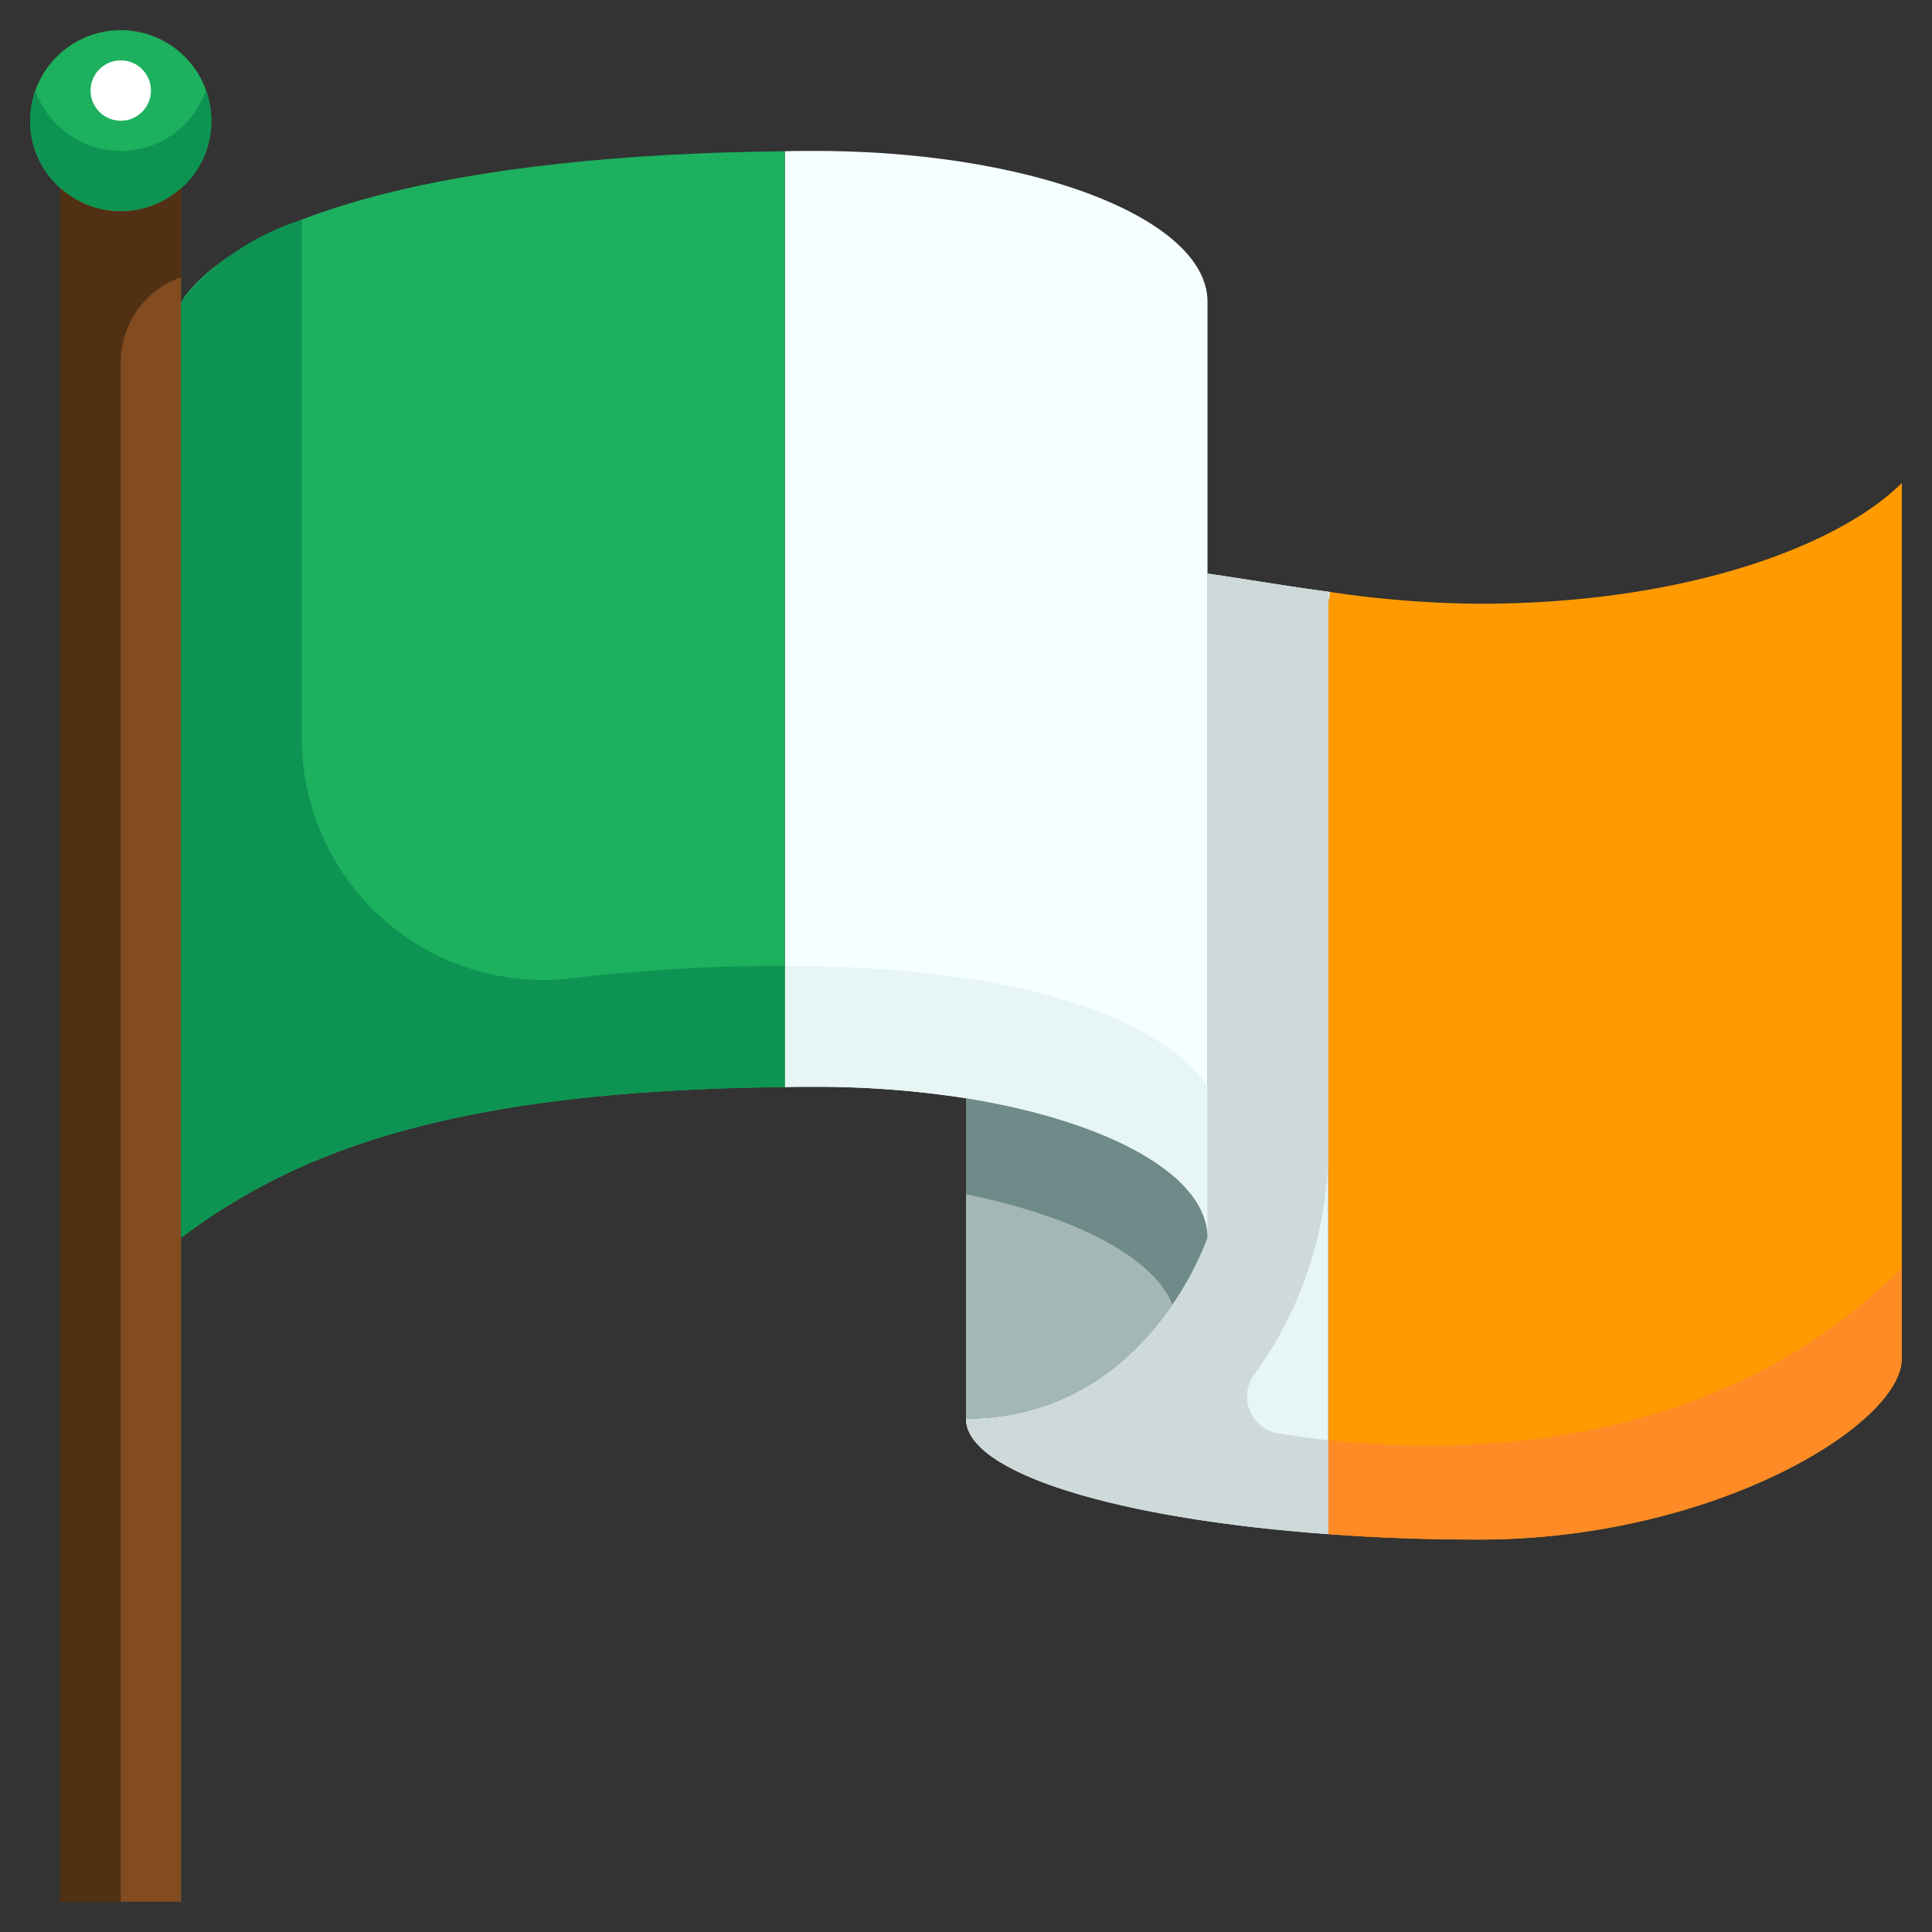
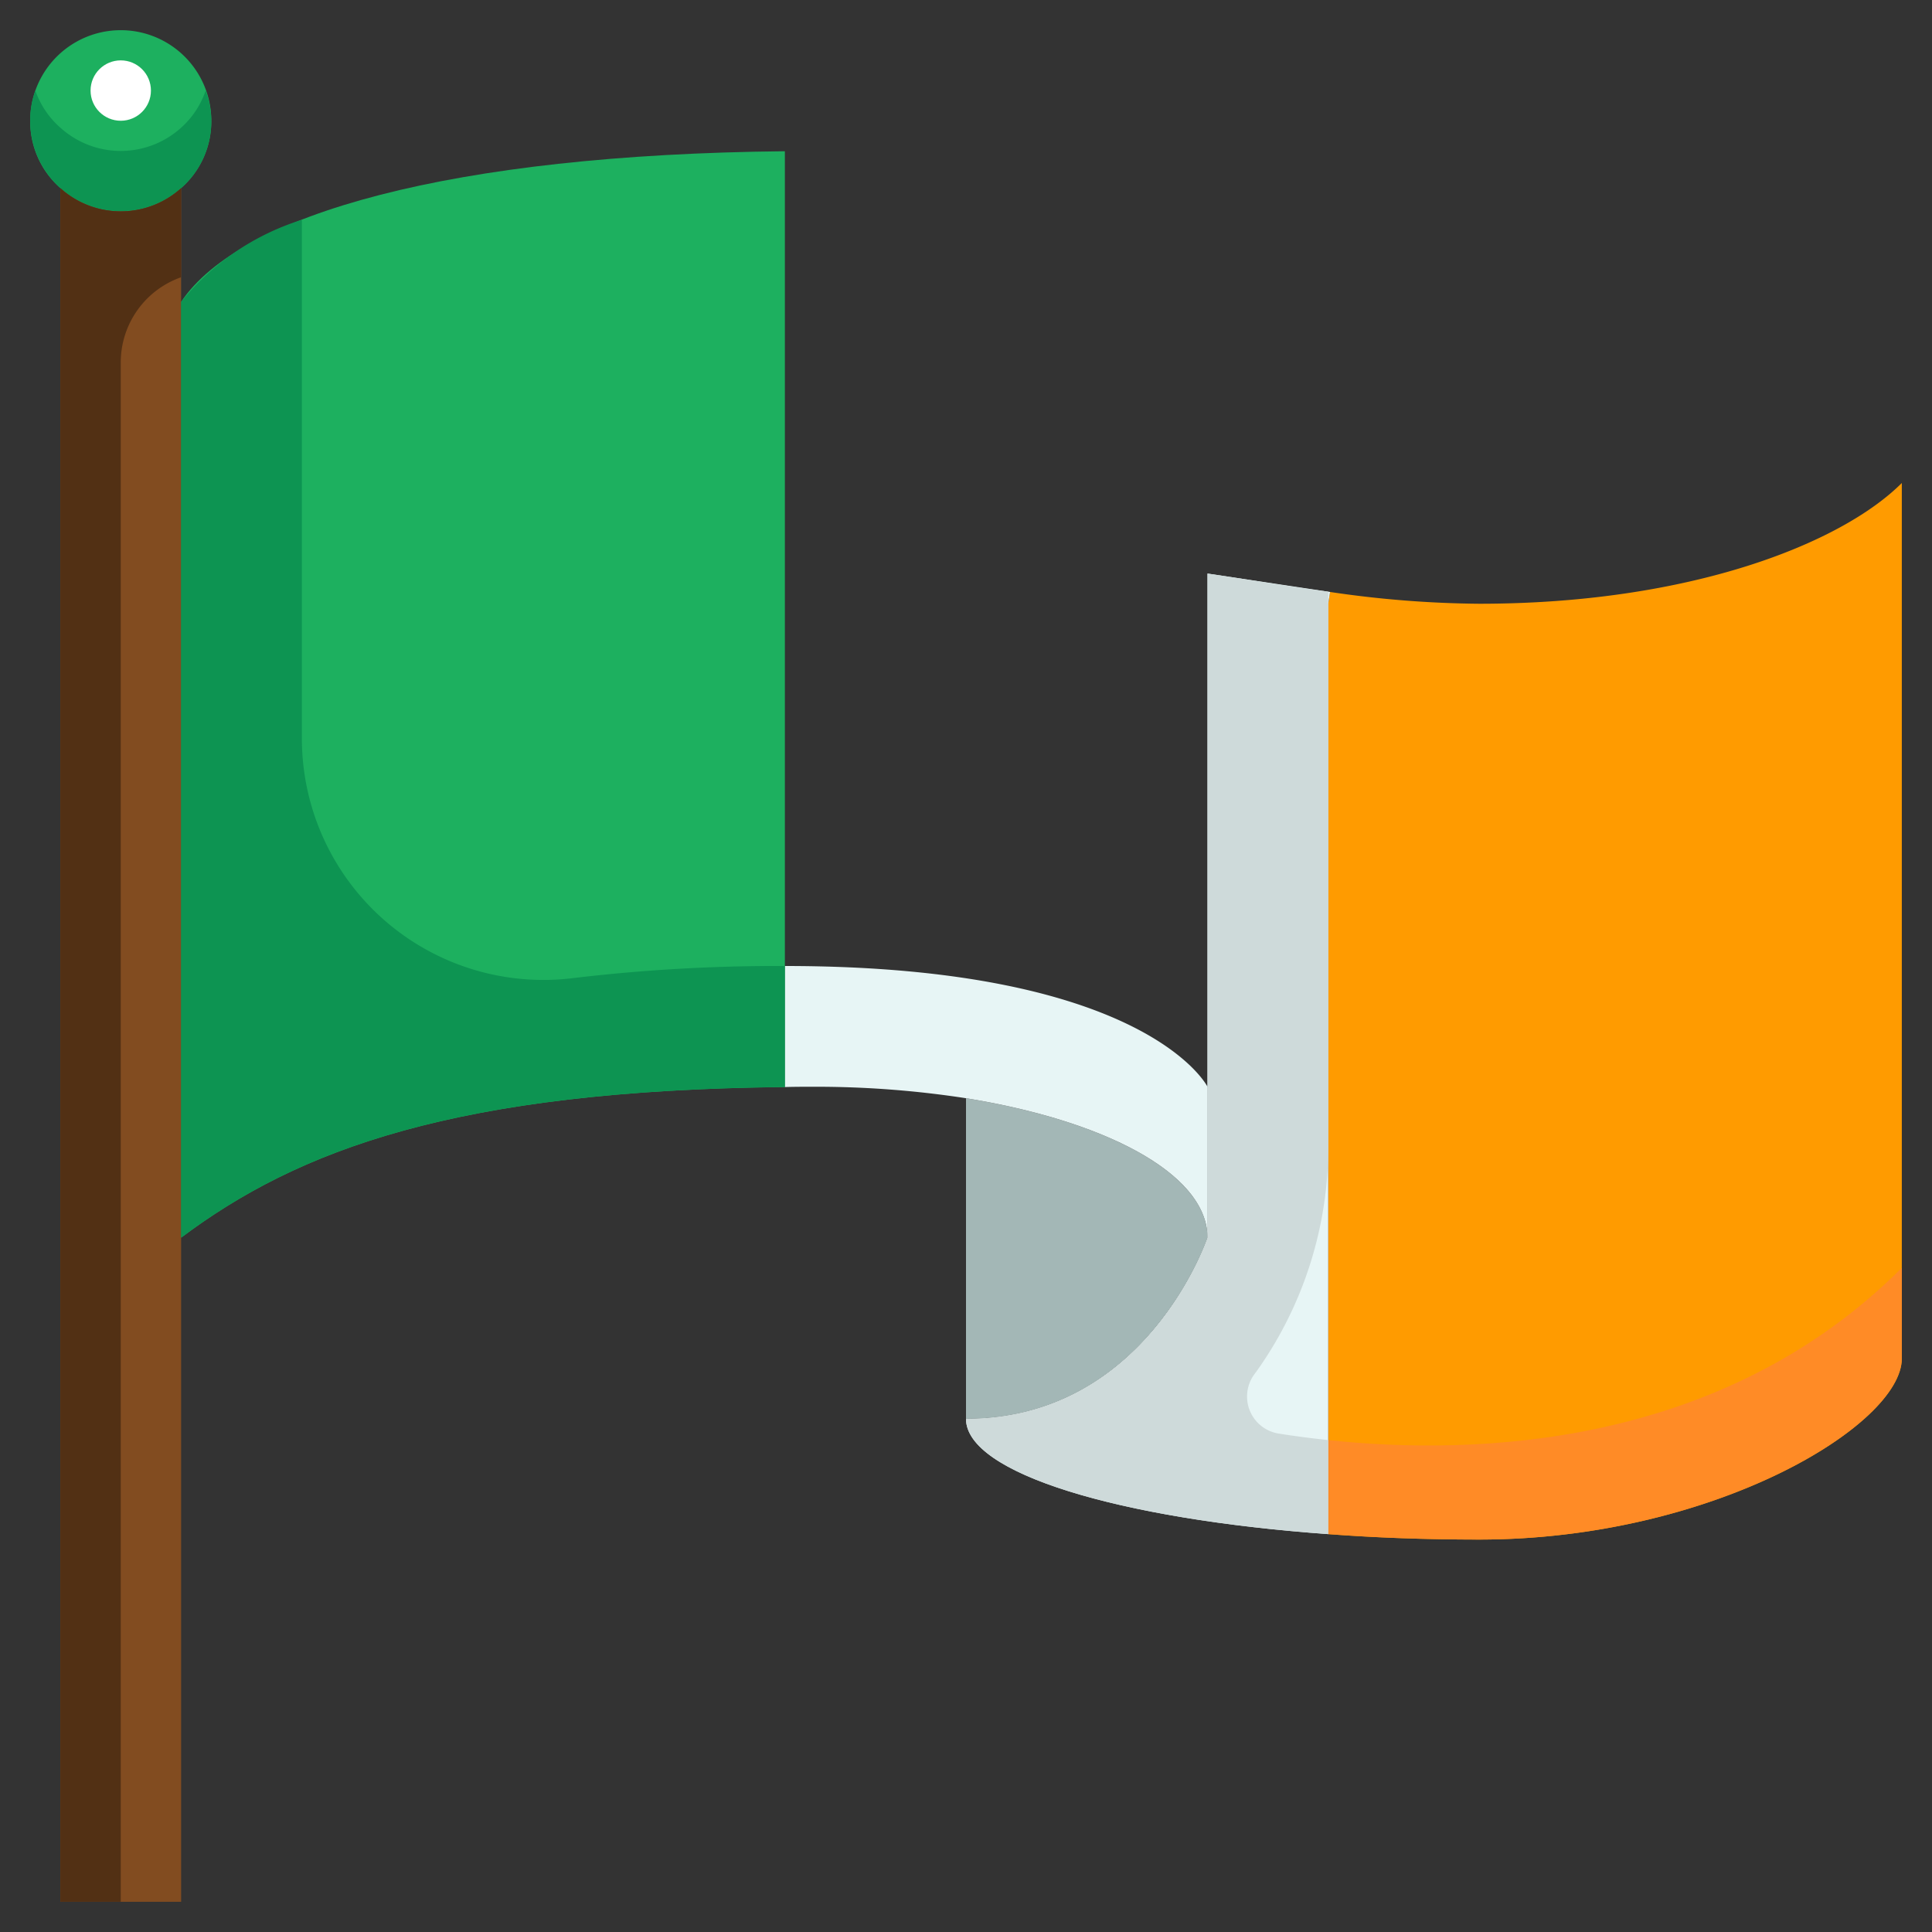
<svg xmlns="http://www.w3.org/2000/svg" height="512" viewBox="0 0 64 64" width="512">
  <rect x="0" y="0" width="64" height="64" fill="#333333" stroke="none" />
  <g id="_18-Flag" data-name="18-Flag">
    <path d="m63 16v29c0 2.21-6.26 6-14 6-1.74 0-3.42-.06-5-.18v-30.82l.06-.39a35.322 35.322 0 0 0 4.94.39c7 0 12-2 14-4z" fill="#ff9b00" />
-     <path d="m44.06 19.61-.06.39v30.82c-6.95-.5-12-2.02-12-3.82 6 0 8-6 8-6v-22c1.25.18 2.61.42 4.06.61z" fill="#e7f5f5" />
-     <path d="m32 36.38a32.661 32.661 0 0 0 -5-.38c-.34 0-.67 0-1 .01v-31c.33-.01.66-.01 1-.01 7.19 0 13 2.24 13 5v31c0-2.08-3.3-3.86-8-4.62z" fill="#f5ffff" />
+     <path d="m44.06 19.61-.06.39v30.82c-6.95-.5-12-2.02-12-3.82 6 0 8-6 8-6v-22z" fill="#e7f5f5" />
    <path d="m40 41s-2 6-8 6v-10.62c4.7.76 8 2.54 8 4.62z" fill="#a3b7b6" />
    <path d="m26 36v.01c-10.92.11-16.12 2.08-20 4.99v-31c1.94-2.91 8.97-4.88 20-4.99z" fill="#1db05f" />
    <path d="m6 6.23a2.982 2.982 0 0 1 -4 0 2.94 2.94 0 0 1 -1-2.23 3 3 0 0 1 6 0 2.94 2.94 0 0 1 -1 2.23z" fill="#1db05f" />
    <path d="m6 10v53h-4v-56.77a2.982 2.982 0 0 0 4 0z" fill="#824c20" />
-     <path d="m38.838 43.213a10.2 10.2 0 0 0 1.162-2.213c0-2.08-3.3-3.86-8-4.62v3.183c3.582.723 6.184 2.06 6.838 3.65z" fill="#6e8a89" />
    <path d="m6 4.23a2.982 2.982 0 0 1 -4 0 2.9 2.9 0 0 1 -.829-1.23 2.792 2.792 0 0 0 -.128.487 3 3 0 0 0 4.957 2.743 2.94 2.94 0 0 0 1-2.23 2.984 2.984 0 0 0 -.187-1 2.9 2.9 0 0 1 -.813 1.23z" fill="#0d9452" />
    <path d="m44 47.705v3.115c1.58.12 3.26.18 5 .18 7.74 0 14-3.79 14-6v-3c-5.988 5.988-14.181 6.22-19 5.705z" fill="#ff8b26" />
    <path d="m42.364 47.49a1.243 1.243 0 0 1 -.8-1.981l.056-.075a12.81 12.81 0 0 0 2.38-7.568v-18.266c-1.427-.188-2.768-.424-4-.6v22s-2 6-8 6c0 1.8 5.05 3.32 12 3.82v-3.115c-.6-.064-1.153-.138-1.636-.215z" fill="#cedada" />
    <path d="m26 32v4.01c.33-.01.66-.01 1-.01a32.661 32.661 0 0 1 5 .38c4.7.76 8 2.54 8 4.62v-5s-2-4-14-4z" fill="#e7f5f5" />
    <path d="m26 32a57.287 57.287 0 0 0 -7.008.4 8 8 0 0 1 -8.992-7.939v-17.179a8.325 8.325 0 0 0 -4 2.718v31c3.88-2.91 9.08-4.88 20-4.99z" fill="#0d9452" />
    <circle cx="4" cy="3" fill="#fff" r="1" />
    <path d="m6 9.184v-2.954a2.982 2.982 0 0 1 -4 0v56.77h2v-51a2.99 2.99 0 0 1 2-2.816z" fill="#523014" />
  </g>
</svg>